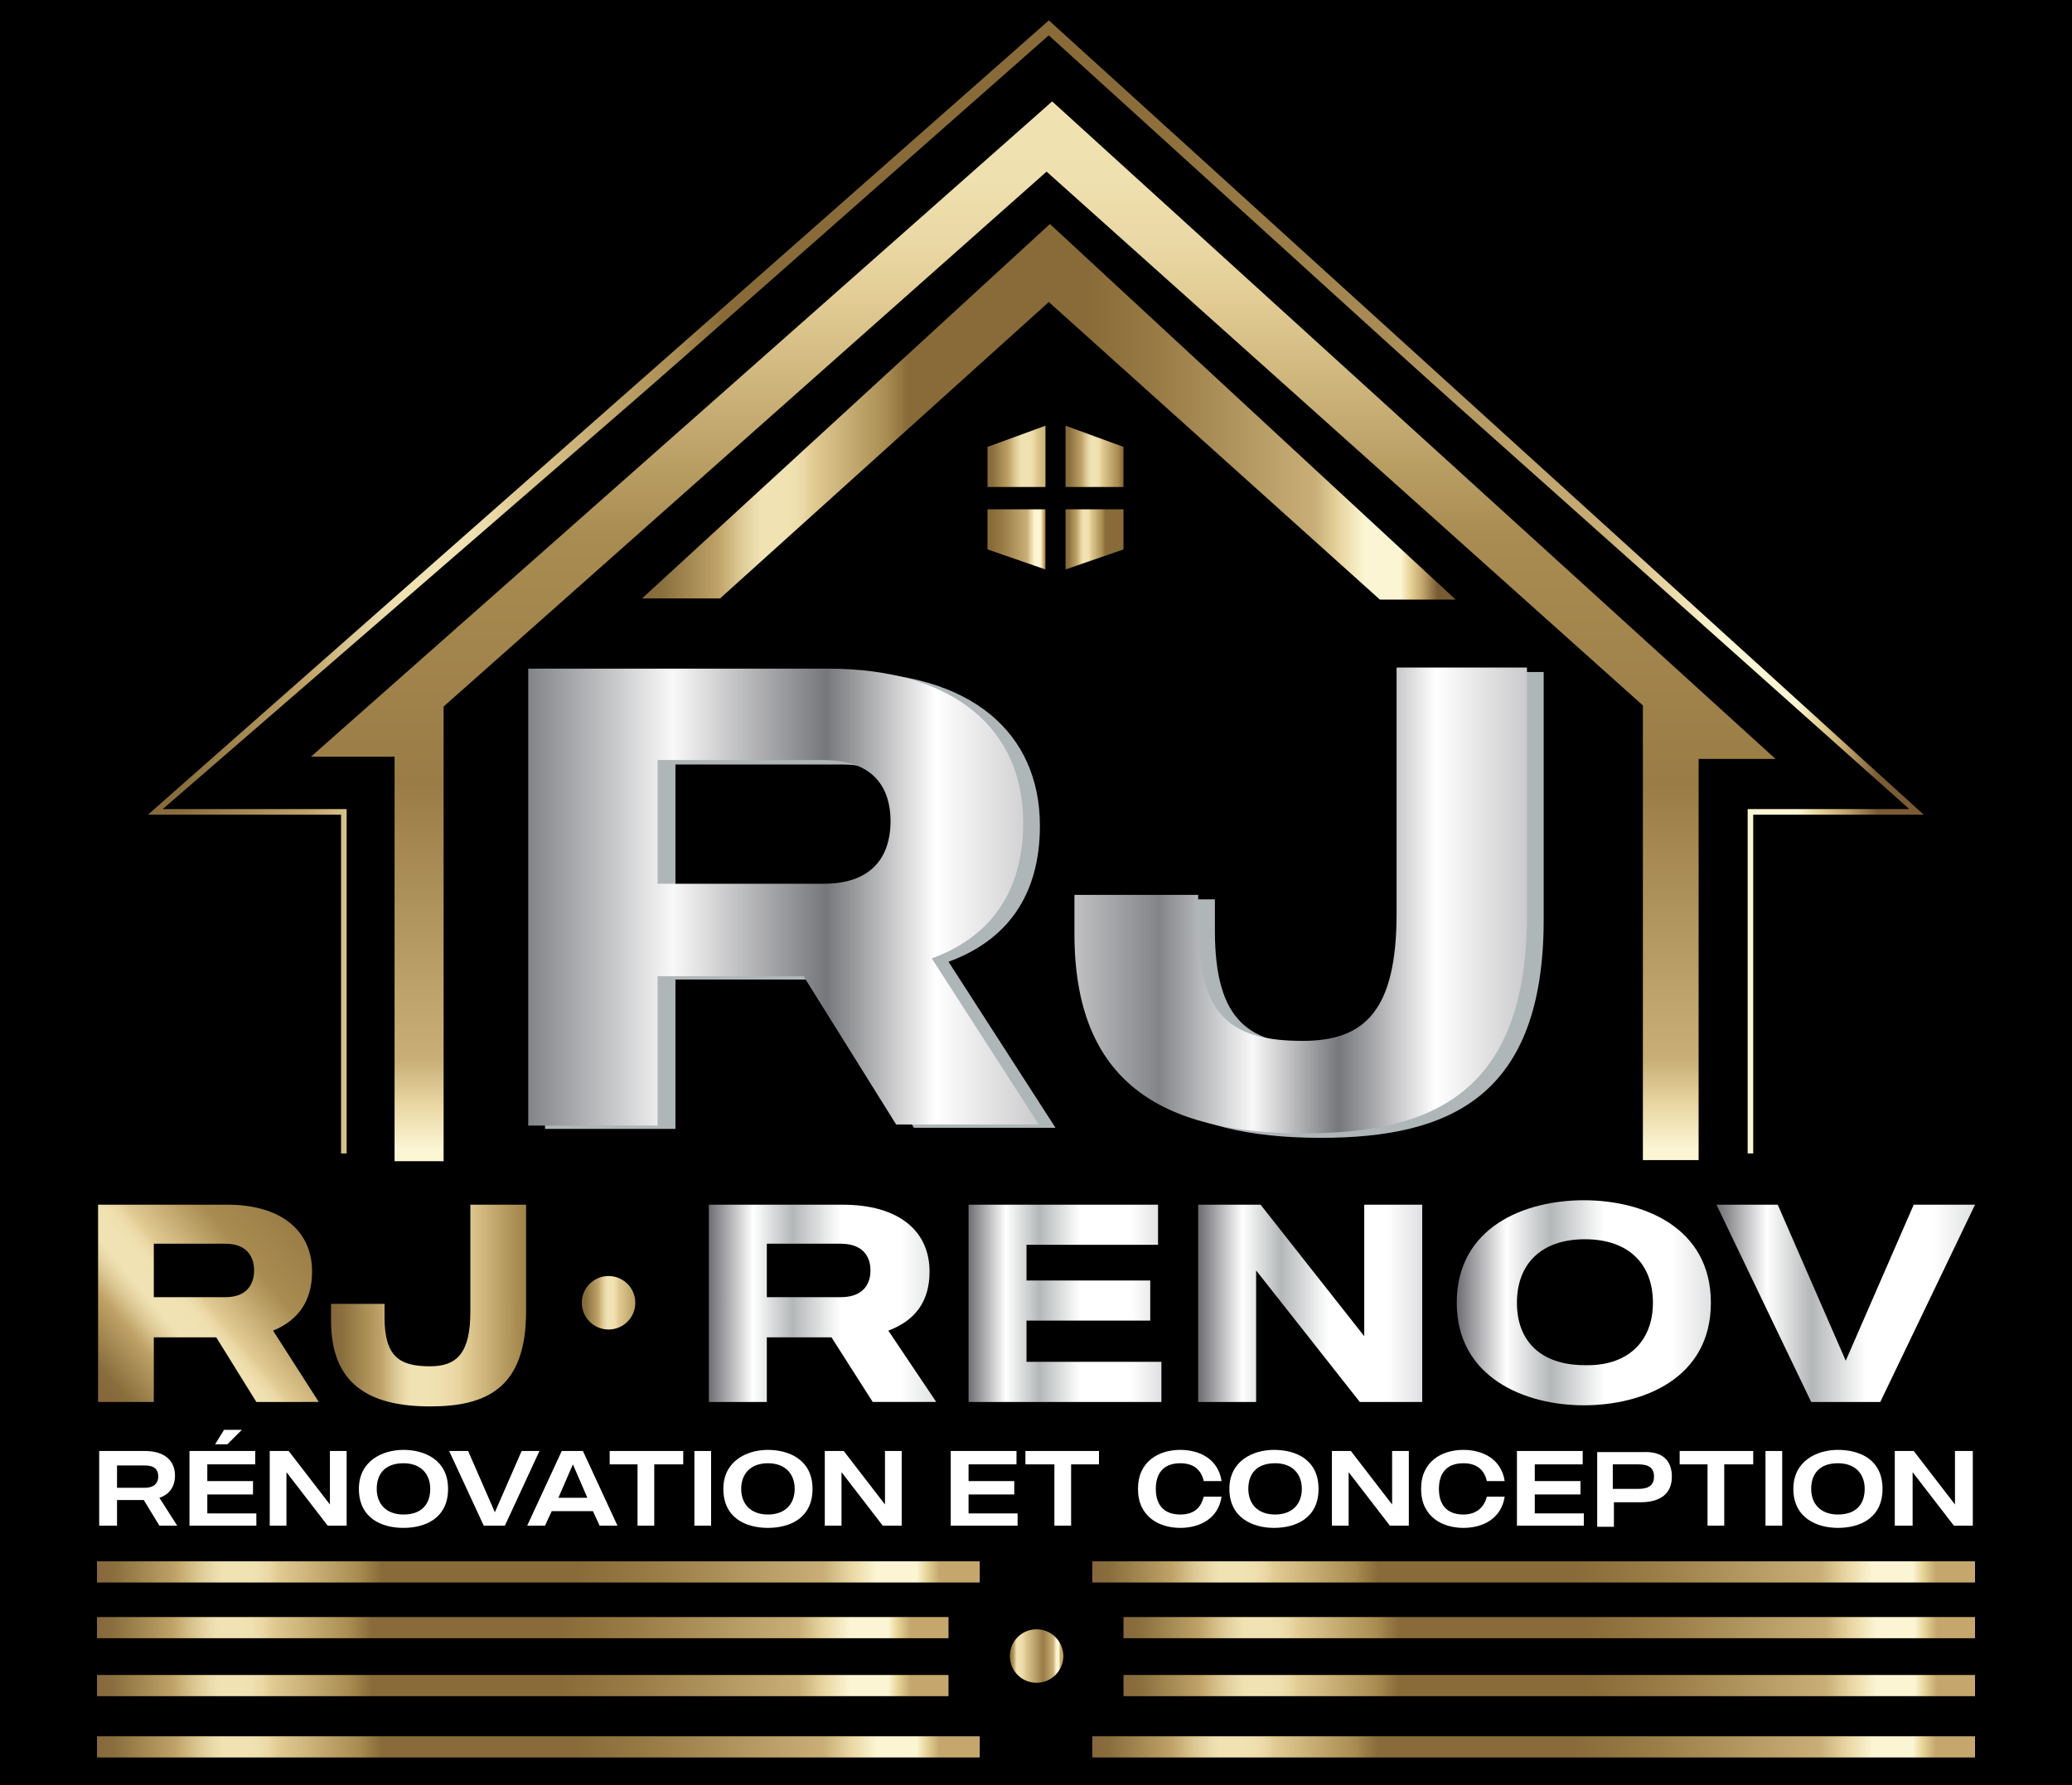
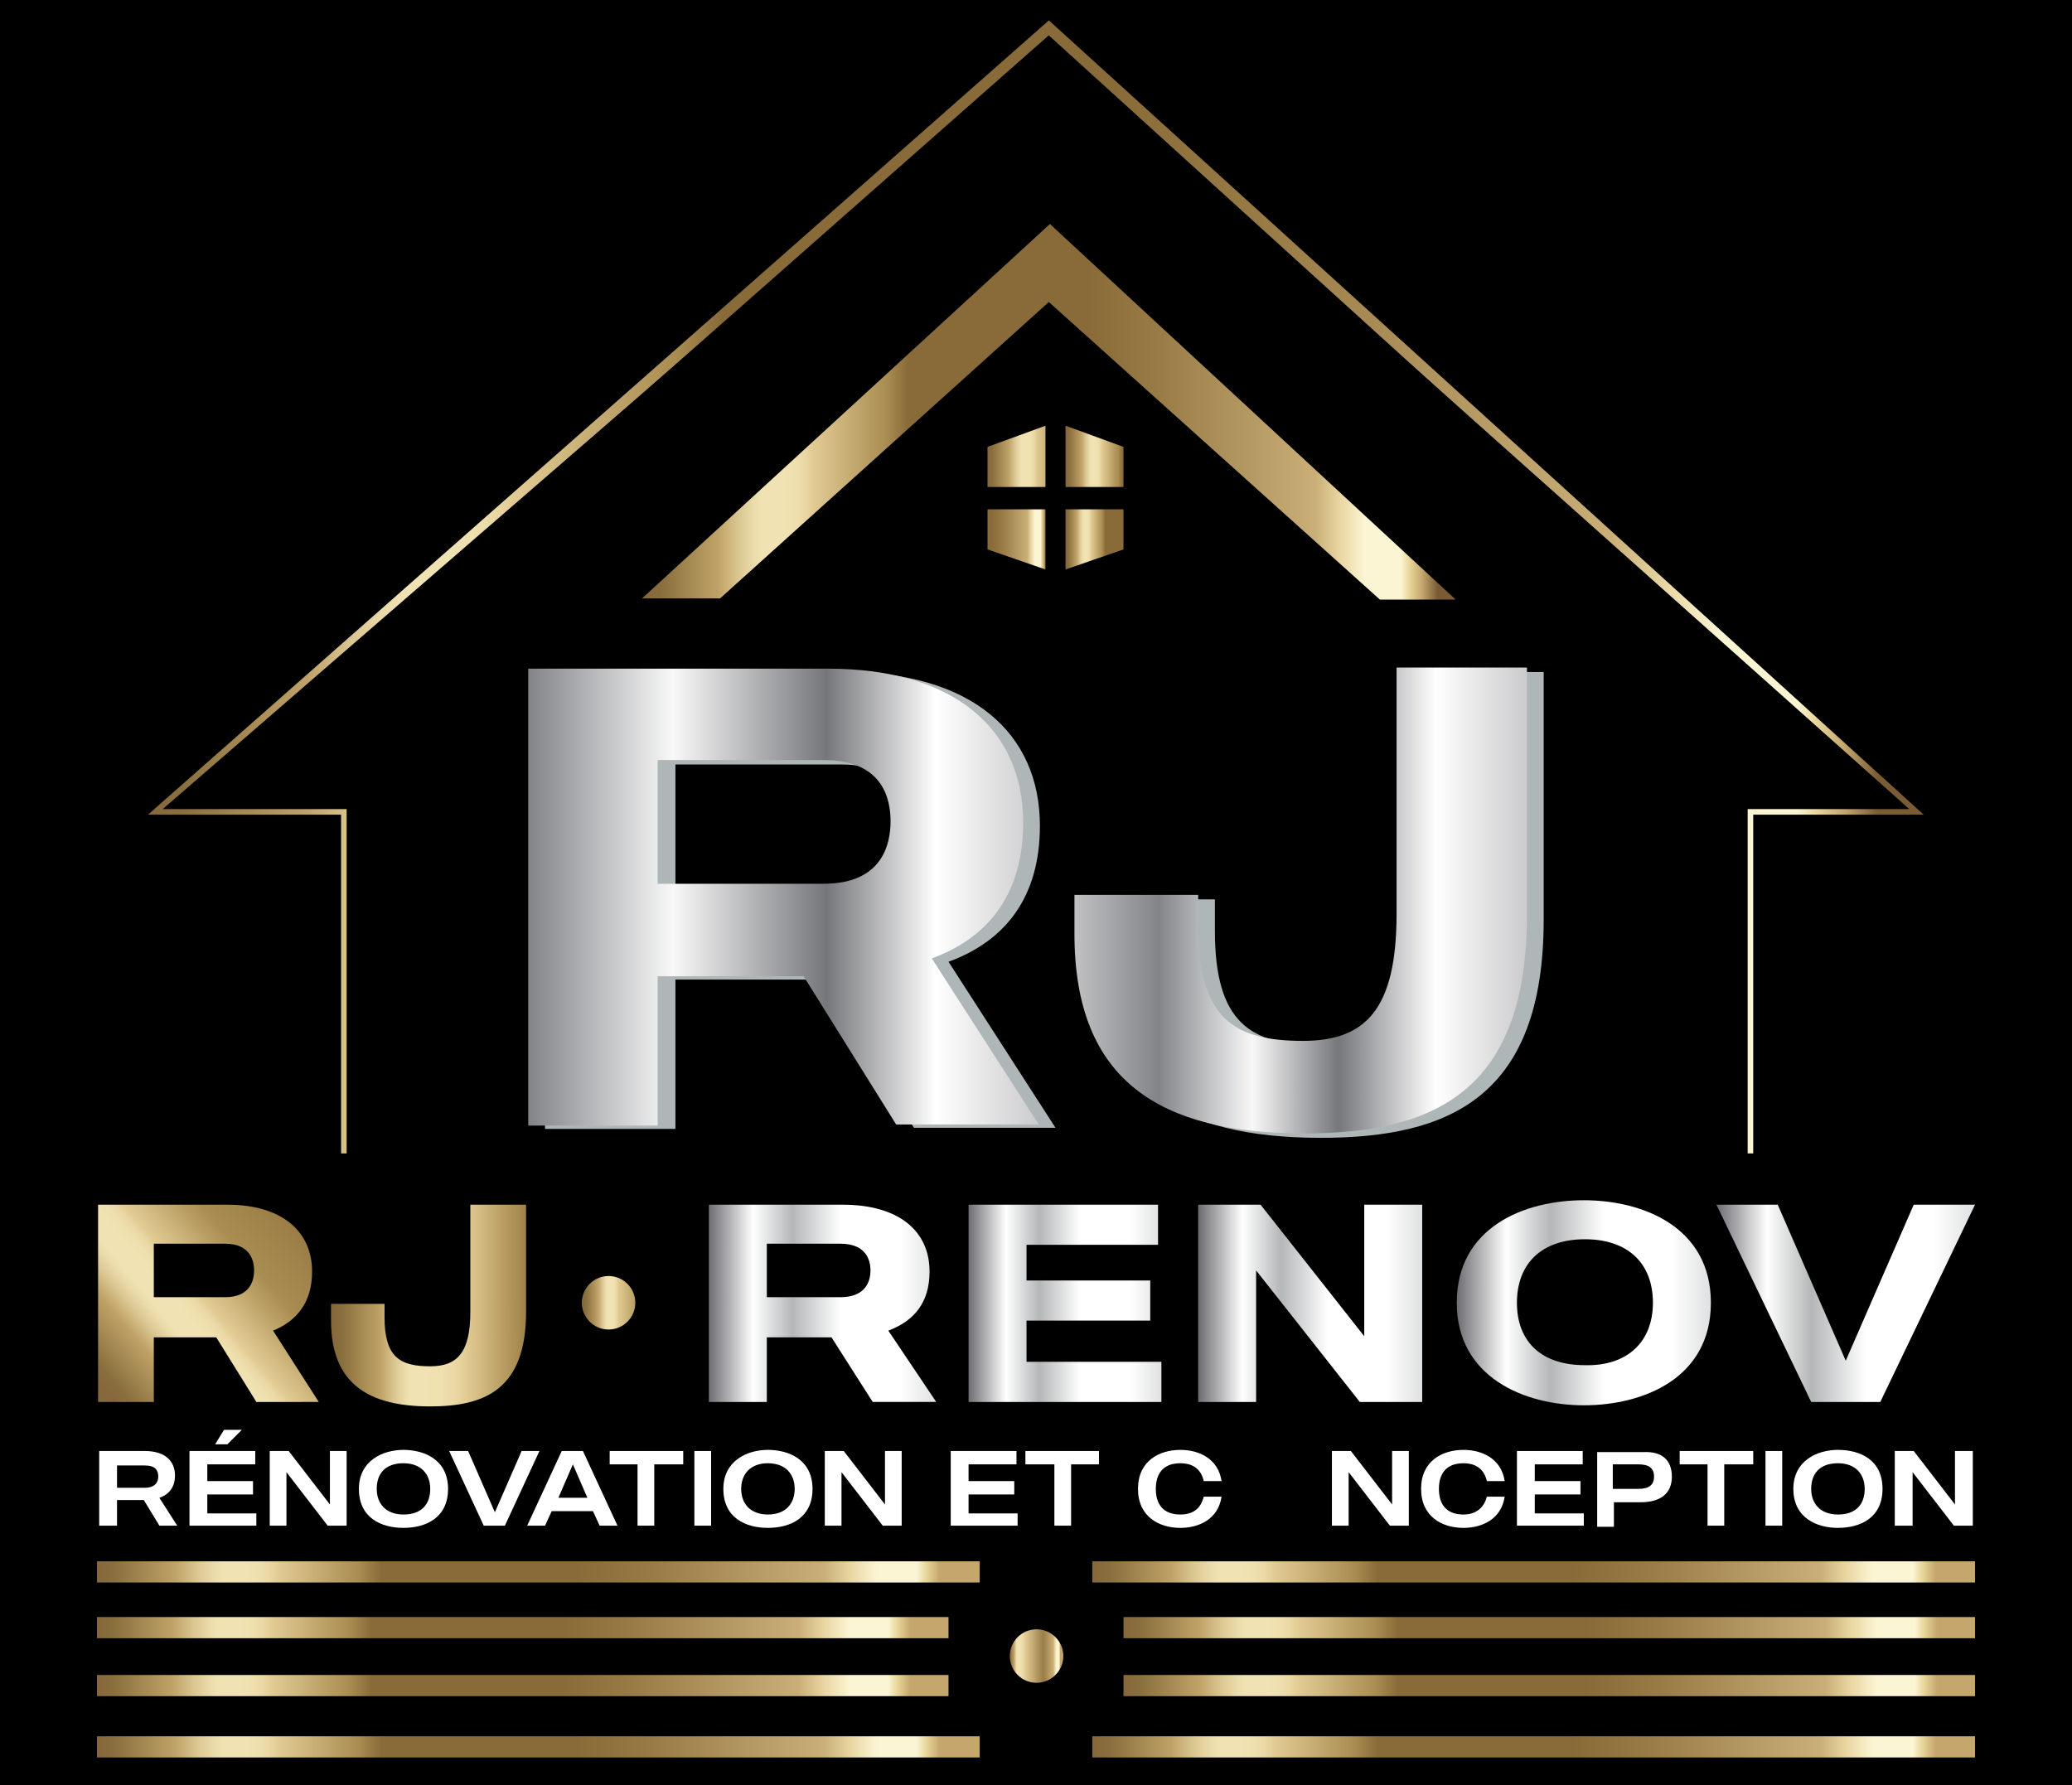
<svg xmlns="http://www.w3.org/2000/svg" version="1.1" id="Calque_2" x="0px" y="0px" viewBox="0 0 185.9 160.2" style="enable-background:new 0 0 185.9 160.2;" xml:space="preserve">
  <style type="text/css"> .st0{fill-rule:evenodd;clip-rule:evenodd;} .st1{fill:none;stroke:url(#SVGID_1_);stroke-miterlimit:10;} .st2{fill:url(#SVGID_00000170969451478247009600000012543601210378416565_);} .st3{fill:url(#SVGID_00000168813269314834291710000001100224462917540529_);} .st4{fill:url(#SVGID_00000013170348147561584440000012993973018615526822_);} .st5{fill:url(#SVGID_00000148622253098323088580000006595515182287657114_);} .st6{fill:url(#SVGID_00000134216770362740736220000012479675026975989693_);} .st7{fill:url(#SVGID_00000152949227940261701800000003313819237730952330_);} .st8{fill:#AFB6B8;} .st9{fill:url(#SVGID_00000029012592920499787440000014716099247874047396_);} .st10{fill:url(#SVGID_00000145768611210858223300000006237733316312602783_);} .st11{fill:url(#SVGID_00000142872750068515720150000004503980343910778278_);} .st12{fill:url(#SVGID_00000038409574139687296040000015030619911078084740_);} .st13{fill:url(#SVGID_00000028319576688211472060000006954192891091727249_);} .st14{fill:url(#SVGID_00000011733236875324864540000010949811242228203163_);} .st15{fill:url(#SVGID_00000106853258913223943020000010087470364863129505_);} .st16{fill:url(#SVGID_00000058551161529808177560000018152568523532528825_);} .st17{fill:url(#SVGID_00000132773533929220048040000001399642335792985228_);} .st18{fill:#FFFFFF;} .st19{fill:url(#SVGID_00000036214716793228946520000007617348084623405973_);} .st20{fill:url(#SVGID_00000107559985618509321490000000304726354990074262_);} .st21{fill:url(#SVGID_00000006702579545947072200000011515193007682341047_);} .st22{fill:url(#SVGID_00000157293425524170524080000008671672140170164633_);} .st23{fill:url(#SVGID_00000088112905994056496130000010253008537206699964_);} .st24{fill:url(#SVGID_00000011019048832216179450000018051745709332344242_);} .st25{fill:url(#SVGID_00000155854059884235957450000007300074283349628289_);} .st26{fill:url(#SVGID_00000065057742039810597440000015769573011391418277_);} .st27{fill:url(#SVGID_00000161595579019851637400000017489258914863130808_);} .st28{fill:url(#SVGID_00000079487843066485253710000011650815463679855246_);} </style>
  <g>
    <rect x="-0.1" y="-1.4" class="st0" width="186" height="162.9" />
    <g>
      <g>
        <linearGradient id="SVGID_1_" gradientUnits="userSpaceOnUse" x1="13.279" y1="52.692" x2="172.595" y2="52.692">
          <stop offset="0" style="stop-color:#87673C" />
          <stop offset="1.927637e-02" style="stop-color:#896F3D" />
          <stop offset="8.930028e-02" style="stop-color:#BFA267" />
          <stop offset="9.054965e-02" style="stop-color:#C1A469" />
          <stop offset="0.114" style="stop-color:#DAC691" />
          <stop offset="0.132" style="stop-color:#EADAA9" />
          <stop offset="0.143" style="stop-color:#F0E2B2" />
          <stop offset="0.169" style="stop-color:#F0E2B2" />
          <stop offset="0.183" style="stop-color:#EFE0AF" />
          <stop offset="0.195" style="stop-color:#EAD8A5" />
          <stop offset="0.205" style="stop-color:#E2CC94" />
          <stop offset="0.297" style="stop-color:#A98C51" />
          <stop offset="0.323" style="stop-color:#886B38" />
          <stop offset="0.544" style="stop-color:#886B38" />
          <stop offset="0.635" style="stop-color:#9A7C46" />
          <stop offset="0.824" style="stop-color:#C9AF77" />
          <stop offset="0.854" style="stop-color:#E9D6A2" />
          <stop offset="0.884" style="stop-color:#FBF5D3" />
          <stop offset="0.929" style="stop-color:#FBF5D3" />
          <stop offset="0.94" style="stop-color:#E7D599" />
          <stop offset="0.955" style="stop-color:#C5A76E" />
          <stop offset="0.974" style="stop-color:#795C34" />
          <stop offset="1" style="stop-color:#795C34" />
        </linearGradient>
        <polygon class="st1" points="94.1,2.5 171.3,72.6 156.8,72.6 156.8,103 31.1,103 31.1,72.6 14.6,72.6 " />
        <polygon points="94.1,3.7 171.3,72.6 156.8,72.6 156.8,104.3 31.1,104.3 31.1,72.6 14.6,72.6 " />
        <linearGradient id="SVGID_00000041289024712430539200000006779682974184158391_" gradientUnits="userSpaceOnUse" x1="93.594" y1="-13.096" x2="93.594" y2="118.285">
          <stop offset="0" style="stop-color:#87673C" />
          <stop offset="1.927637e-02" style="stop-color:#896F3D" />
          <stop offset="8.930028e-02" style="stop-color:#BFA267" />
          <stop offset="9.054965e-02" style="stop-color:#C1A469" />
          <stop offset="0.114" style="stop-color:#DAC691" />
          <stop offset="0.132" style="stop-color:#EADAA9" />
          <stop offset="0.143" style="stop-color:#F0E2B2" />
          <stop offset="0.169" style="stop-color:#F0E2B2" />
          <stop offset="0.222" style="stop-color:#EFE0AF" />
          <stop offset="0.265" style="stop-color:#EAD8A5" />
          <stop offset="0.304" style="stop-color:#E2CC94" />
          <stop offset="0.464" style="stop-color:#A98C51" />
          <stop offset="0.635" style="stop-color:#9A7C46" />
          <stop offset="0.824" style="stop-color:#C9AF77" />
          <stop offset="0.854" style="stop-color:#E9D6A2" />
          <stop offset="0.884" style="stop-color:#FBF5D3" />
          <stop offset="0.929" style="stop-color:#FBF5D3" />
          <stop offset="0.94" style="stop-color:#E7D599" />
          <stop offset="0.955" style="stop-color:#C5A76E" />
          <stop offset="0.974" style="stop-color:#795C34" />
          <stop offset="1" style="stop-color:#795C34" />
        </linearGradient>
-         <polygon style="fill:url(#SVGID_00000041289024712430539200000006779682974184158391_);" points="27.9,67.9 94.4,9.1 159.3,68.1 152.4,68.1 152.4,104.1 147.4,104.1 147.4,63.3 93.9,15.4 39.8,63.4 39.8,104.2 35.4,104.2 35.4,67.9 " />
        <linearGradient id="SVGID_00000047032444549419231210000000266102429414738831_" gradientUnits="userSpaceOnUse" x1="57.913" y1="36.961" x2="130.864" y2="36.961">
          <stop offset="0" style="stop-color:#87673C" />
          <stop offset="1.927637e-02" style="stop-color:#896F3D" />
          <stop offset="8.930028e-02" style="stop-color:#BFA267" />
          <stop offset="9.054965e-02" style="stop-color:#C1A469" />
          <stop offset="0.114" style="stop-color:#DAC691" />
          <stop offset="0.132" style="stop-color:#EADAA9" />
          <stop offset="0.143" style="stop-color:#F0E2B2" />
          <stop offset="0.169" style="stop-color:#F0E2B2" />
          <stop offset="0.183" style="stop-color:#EFE0AF" />
          <stop offset="0.195" style="stop-color:#EAD8A5" />
          <stop offset="0.205" style="stop-color:#E2CC94" />
          <stop offset="0.297" style="stop-color:#A98C51" />
          <stop offset="0.323" style="stop-color:#886B38" />
          <stop offset="0.544" style="stop-color:#886B38" />
          <stop offset="0.635" style="stop-color:#9A7C46" />
          <stop offset="0.824" style="stop-color:#C9AF77" />
          <stop offset="0.854" style="stop-color:#E9D6A2" />
          <stop offset="0.884" style="stop-color:#FBF5D3" />
          <stop offset="0.929" style="stop-color:#FBF5D3" />
          <stop offset="0.94" style="stop-color:#E7D599" />
          <stop offset="0.955" style="stop-color:#C5A76E" />
          <stop offset="0.974" style="stop-color:#795C34" />
          <stop offset="1" style="stop-color:#795C34" />
        </linearGradient>
        <polygon style="fill:url(#SVGID_00000047032444549419231210000000266102429414738831_);" points="57.6,53.7 64.6,53.7 94.1,27.1 123.8,53.8 130.6,53.8 94.2,20.1 " />
        <linearGradient id="SVGID_00000148623444569135066010000002610819494677888645_" gradientUnits="userSpaceOnUse" x1="88.601" y1="40.959" x2="109.958" y2="40.959">
          <stop offset="0" style="stop-color:#87673C" />
          <stop offset="1.927637e-02" style="stop-color:#896F3D" />
          <stop offset="8.930028e-02" style="stop-color:#BFA267" />
          <stop offset="9.054965e-02" style="stop-color:#C1A469" />
          <stop offset="0.114" style="stop-color:#DAC691" />
          <stop offset="0.132" style="stop-color:#EADAA9" />
          <stop offset="0.143" style="stop-color:#F0E2B2" />
          <stop offset="0.169" style="stop-color:#F0E2B2" />
          <stop offset="0.183" style="stop-color:#EFE0AF" />
          <stop offset="0.195" style="stop-color:#EAD8A5" />
          <stop offset="0.205" style="stop-color:#E2CC94" />
          <stop offset="0.297" style="stop-color:#A98C51" />
          <stop offset="0.323" style="stop-color:#886B38" />
          <stop offset="0.544" style="stop-color:#886B38" />
          <stop offset="0.635" style="stop-color:#9A7C46" />
          <stop offset="0.824" style="stop-color:#C9AF77" />
          <stop offset="0.854" style="stop-color:#E9D6A2" />
          <stop offset="0.884" style="stop-color:#FBF5D3" />
          <stop offset="0.929" style="stop-color:#FBF5D3" />
          <stop offset="0.94" style="stop-color:#E7D599" />
          <stop offset="0.955" style="stop-color:#C5A76E" />
          <stop offset="0.974" style="stop-color:#795C34" />
        </linearGradient>
        <polygon style="fill:url(#SVGID_00000148623444569135066010000002610819494677888645_);" points="93.8,43.7 88.6,43.7 88.6,40.1 93.8,38.2 " />
        <linearGradient id="SVGID_00000063603070418958441600000008334029442076778126_" gradientUnits="userSpaceOnUse" x1="95.623" y1="40.959" x2="111.43" y2="40.959">
          <stop offset="0" style="stop-color:#87673C" />
          <stop offset="1.927637e-02" style="stop-color:#896F3D" />
          <stop offset="8.930028e-02" style="stop-color:#BFA267" />
          <stop offset="9.054965e-02" style="stop-color:#C1A469" />
          <stop offset="0.114" style="stop-color:#DAC691" />
          <stop offset="0.132" style="stop-color:#EADAA9" />
          <stop offset="0.143" style="stop-color:#F0E2B2" />
          <stop offset="0.169" style="stop-color:#F0E2B2" />
          <stop offset="0.183" style="stop-color:#EFE0AF" />
          <stop offset="0.195" style="stop-color:#EAD8A5" />
          <stop offset="0.205" style="stop-color:#E2CC94" />
          <stop offset="0.297" style="stop-color:#A98C51" />
          <stop offset="0.323" style="stop-color:#886B38" />
          <stop offset="0.544" style="stop-color:#886B38" />
          <stop offset="0.635" style="stop-color:#9A7C46" />
          <stop offset="0.824" style="stop-color:#C9AF77" />
          <stop offset="0.854" style="stop-color:#E9D6A2" />
          <stop offset="0.884" style="stop-color:#FBF5D3" />
          <stop offset="0.929" style="stop-color:#FBF5D3" />
          <stop offset="0.94" style="stop-color:#E7D599" />
          <stop offset="0.955" style="stop-color:#C5A76E" />
          <stop offset="0.974" style="stop-color:#795C34" />
        </linearGradient>
        <polygon style="fill:url(#SVGID_00000063603070418958441600000008334029442076778126_);" points="95.6,43.7 100.8,43.7 100.8,40.1 95.6,38.2 " />
        <linearGradient id="SVGID_00000065771257685910640430000018233153109555994512_" gradientUnits="userSpaceOnUse" x1="82.756" y1="48.41" x2="94.166" y2="48.41">
          <stop offset="0" style="stop-color:#87673C" />
          <stop offset="1.927637e-02" style="stop-color:#896F3D" />
          <stop offset="8.930028e-02" style="stop-color:#BFA267" />
          <stop offset="9.054965e-02" style="stop-color:#C1A469" />
          <stop offset="0.114" style="stop-color:#DAC691" />
          <stop offset="0.132" style="stop-color:#EADAA9" />
          <stop offset="0.143" style="stop-color:#F0E2B2" />
          <stop offset="0.169" style="stop-color:#F0E2B2" />
          <stop offset="0.183" style="stop-color:#EFE0AF" />
          <stop offset="0.195" style="stop-color:#EAD8A5" />
          <stop offset="0.205" style="stop-color:#E2CC94" />
          <stop offset="0.297" style="stop-color:#A98C51" />
          <stop offset="0.323" style="stop-color:#886B38" />
          <stop offset="0.544" style="stop-color:#886B38" />
          <stop offset="0.635" style="stop-color:#9A7C46" />
          <stop offset="0.824" style="stop-color:#C9AF77" />
          <stop offset="0.854" style="stop-color:#E9D6A2" />
          <stop offset="0.884" style="stop-color:#FBF5D3" />
          <stop offset="0.929" style="stop-color:#FBF5D3" />
          <stop offset="0.94" style="stop-color:#E7D599" />
          <stop offset="0.955" style="stop-color:#C5A76E" />
          <stop offset="0.974" style="stop-color:#795C34" />
        </linearGradient>
        <polygon style="fill:url(#SVGID_00000065771257685910640430000018233153109555994512_);" points="93.8,45.7 88.6,45.7 88.6,49.3 93.8,51.1 " />
        <linearGradient id="SVGID_00000059268683337266586190000005283123375780952210_" gradientUnits="userSpaceOnUse" x1="95.623" y1="48.41" x2="106.635" y2="48.41">
          <stop offset="0" style="stop-color:#87673C" />
          <stop offset="1.927637e-02" style="stop-color:#896F3D" />
          <stop offset="8.930028e-02" style="stop-color:#BFA267" />
          <stop offset="9.054965e-02" style="stop-color:#C1A469" />
          <stop offset="0.114" style="stop-color:#DAC691" />
          <stop offset="0.132" style="stop-color:#EADAA9" />
          <stop offset="0.143" style="stop-color:#F0E2B2" />
          <stop offset="0.169" style="stop-color:#F0E2B2" />
          <stop offset="0.183" style="stop-color:#EFE0AF" />
          <stop offset="0.195" style="stop-color:#EAD8A5" />
          <stop offset="0.205" style="stop-color:#E2CC94" />
          <stop offset="0.297" style="stop-color:#A98C51" />
          <stop offset="0.323" style="stop-color:#886B38" />
          <stop offset="0.544" style="stop-color:#886B38" />
          <stop offset="0.635" style="stop-color:#9A7C46" />
          <stop offset="0.824" style="stop-color:#C9AF77" />
          <stop offset="0.854" style="stop-color:#E9D6A2" />
          <stop offset="0.884" style="stop-color:#FBF5D3" />
          <stop offset="0.929" style="stop-color:#FBF5D3" />
          <stop offset="0.94" style="stop-color:#E7D599" />
          <stop offset="0.955" style="stop-color:#C5A76E" />
          <stop offset="0.974" style="stop-color:#795C34" />
        </linearGradient>
        <polygon style="fill:url(#SVGID_00000059268683337266586190000005283123375780952210_);" points="95.6,45.7 100.8,45.7 100.8,49.3 95.6,51.1 " />
      </g>
      <g>
        <path class="st8" d="M73.6,87.9H60.6v13.4H48.9v-41h26.9c11.4,0,17.5,5.5,17.5,13.8c0,6.3-3,10.3-8.2,12.2l9.6,14.9H82L73.6,87.9 z M60.6,79.7h14.9c5.3,0,6-3.6,6-5.6c0-1.9-0.6-5.5-6-5.5H60.6V79.7z" />
        <path class="st8" d="M138.5,60.3v22.2c0,15.9-8.4,19.6-20,19.6c-12.8,0-20.6-4.6-20.6-17.9v-3.5H109v2.8c0,8.3,3.2,10.3,9.4,10.3 c5.6,0,8.4-2.8,8.4-11.4V60.3H138.5z" />
      </g>
      <g>
        <linearGradient id="SVGID_00000145050463912672560210000017786112059721203624_" gradientUnits="userSpaceOnUse" x1="47.374" y1="80.411" x2="93.205" y2="80.411">
          <stop offset="0" style="stop-color:#C1C1C3" />
          <stop offset="1.076925e-03" style="stop-color:#828488" />
          <stop offset="0.284" style="stop-color:#F8F8F8" />
          <stop offset="0.584" style="stop-color:#76777B" />
          <stop offset="0.799" style="stop-color:#FFFFFF" />
          <stop offset="1" style="stop-color:#CBCACC" />
        </linearGradient>
        <path style="fill:url(#SVGID_00000145050463912672560210000017786112059721203624_);" d="M72.1,87.6H59v13.4H47.4v-41h26.9 c11.4,0,17.5,5.5,17.5,13.8c0,6.3-3,10.3-8.2,12.2l9.6,14.9H80.4L72.1,87.6z M59,79.3h14.9c5.3,0,6-3.6,6-5.6 c0-1.9-0.6-5.5-6-5.5H59V79.3z" />
        <linearGradient id="SVGID_00000009589724521307110170000006180667083866425250_" gradientUnits="userSpaceOnUse" x1="96.37" y1="80.821" x2="136.985" y2="80.821">
          <stop offset="0" style="stop-color:#C1C1C3" />
          <stop offset="0.187" style="stop-color:#828488" />
          <stop offset="0.394" style="stop-color:#F8F8F8" />
          <stop offset="0.584" style="stop-color:#76777B" />
          <stop offset="0.799" style="stop-color:#FFFFFF" />
          <stop offset="1" style="stop-color:#CBCACC" />
        </linearGradient>
        <path style="fill:url(#SVGID_00000009589724521307110170000006180667083866425250_);" d="M137,59.9v22.2c0,15.9-8.4,19.6-20,19.6 c-12.8,0-20.6-4.6-20.6-17.9v-3.5h11.1v2.8c0,8.3,3.2,10.3,9.4,10.3c5.6,0,8.4-2.8,8.4-11.4V59.9H137z" />
      </g>
      <g>
        <linearGradient id="SVGID_00000134224802900677833980000000640943965681136040_" gradientUnits="userSpaceOnUse" x1="9.351" y1="124.735" x2="54.265" y2="86.925">
          <stop offset="0" style="stop-color:#87673C" />
          <stop offset="1.927637e-02" style="stop-color:#896F3D" />
          <stop offset="8.930028e-02" style="stop-color:#BFA267" />
          <stop offset="9.054965e-02" style="stop-color:#C1A469" />
          <stop offset="0.114" style="stop-color:#DAC691" />
          <stop offset="0.132" style="stop-color:#EADAA9" />
          <stop offset="0.143" style="stop-color:#F0E2B2" />
          <stop offset="0.169" style="stop-color:#F0E2B2" />
          <stop offset="0.183" style="stop-color:#EFE0AF" />
          <stop offset="0.195" style="stop-color:#EAD8A5" />
          <stop offset="0.205" style="stop-color:#E2CC94" />
          <stop offset="0.297" style="stop-color:#A98C51" />
          <stop offset="0.496" style="stop-color:#886B38" />
          <stop offset="0.64" style="stop-color:#886B38" />
          <stop offset="0.745" style="stop-color:#9A7C46" />
          <stop offset="0.824" style="stop-color:#C9AF77" />
          <stop offset="0.854" style="stop-color:#E9D6A2" />
          <stop offset="0.884" style="stop-color:#FBF5D3" />
          <stop offset="0.929" style="stop-color:#FBF5D3" />
          <stop offset="0.94" style="stop-color:#E7D599" />
          <stop offset="0.955" style="stop-color:#C5A76E" />
        </linearGradient>
        <path style="fill:url(#SVGID_00000134224802900677833980000000640943965681136040_);" d="M19.4,120h-5.6v5.8h-5v-17.7h11.6 c4.9,0,7.6,2.4,7.6,6c0,2.7-1.3,4.4-3.5,5.3l4.1,6.4H23L19.4,120z M13.8,116.4h6.4c2.3,0,2.6-1.6,2.6-2.4c0-0.8-0.3-2.4-2.6-2.4 h-6.4V116.4z" />
        <linearGradient id="SVGID_00000069373847616064471150000002307868188325894058_" gradientUnits="userSpaceOnUse" x1="29.708" y1="117.097" x2="79.521" y2="117.097">
          <stop offset="0" style="stop-color:#87673C" />
          <stop offset="1.927637e-02" style="stop-color:#896F3D" />
          <stop offset="8.930028e-02" style="stop-color:#BFA267" />
          <stop offset="9.054965e-02" style="stop-color:#C1A469" />
          <stop offset="0.114" style="stop-color:#DAC691" />
          <stop offset="0.132" style="stop-color:#EADAA9" />
          <stop offset="0.143" style="stop-color:#F0E2B2" />
          <stop offset="0.169" style="stop-color:#F0E2B2" />
          <stop offset="0.198" style="stop-color:#EFE0AF" />
          <stop offset="0.222" style="stop-color:#EAD8A5" />
          <stop offset="0.243" style="stop-color:#E2CC94" />
          <stop offset="0.335" style="stop-color:#A98C51" />
          <stop offset="0.395" style="stop-color:#886B38" />
          <stop offset="0.544" style="stop-color:#886B38" />
          <stop offset="0.635" style="stop-color:#9A7C46" />
          <stop offset="0.824" style="stop-color:#C9AF77" />
          <stop offset="0.854" style="stop-color:#E9D6A2" />
          <stop offset="0.884" style="stop-color:#FBF5D3" />
          <stop offset="0.929" style="stop-color:#FBF5D3" />
          <stop offset="0.94" style="stop-color:#E7D599" />
          <stop offset="0.955" style="stop-color:#C5A76E" />
        </linearGradient>
        <path style="fill:url(#SVGID_00000069373847616064471150000002307868188325894058_);" d="M47.2,108.1v9.6c0,6.9-3.6,8.5-8.6,8.5 c-5.5,0-8.9-2-8.9-7.7v-1.5h4.8v1.2c0,3.6,1.4,4.4,4.1,4.4c2.4,0,3.6-1.2,3.6-4.9v-9.6H47.2z" />
      </g>
      <g>
        <linearGradient id="SVGID_00000129913773642491433990000006706371718845722016_" gradientUnits="userSpaceOnUse" x1="63.638" y1="116.92" x2="84.036" y2="116.92">
          <stop offset="0" style="stop-color:#706F74" />
          <stop offset="0.193" style="stop-color:#FFFFFF" />
          <stop offset="0.366" style="stop-color:#B4B7B8" />
          <stop offset="0.578" style="stop-color:#FFFFFF" />
          <stop offset="0.841" style="stop-color:#FFFFFF" />
          <stop offset="1" style="stop-color:#DFE0E1" />
        </linearGradient>
        <path style="fill:url(#SVGID_00000129913773642491433990000006706371718845722016_);" d="M74.6,120h-5.8v5.8h-5.2v-17.7h12 c5.1,0,7.8,2.4,7.8,6c0,2.7-1.3,4.4-3.7,5.3l4.3,6.4h-5.7L74.6,120z M68.8,116.4h6.6c2.4,0,2.7-1.6,2.7-2.4 c0-0.8-0.3-2.4-2.7-2.4h-6.6V116.4z" />
        <linearGradient id="SVGID_00000136397082358058258680000003342155823595074735_" gradientUnits="userSpaceOnUse" x1="86.93" y1="116.92" x2="104.198" y2="116.92">
          <stop offset="0" style="stop-color:#706F74" />
          <stop offset="0.193" style="stop-color:#FFFFFF" />
          <stop offset="0.366" style="stop-color:#B4B7B8" />
          <stop offset="0.578" style="stop-color:#FFFFFF" />
          <stop offset="0.841" style="stop-color:#FFFFFF" />
          <stop offset="1" style="stop-color:#DFE0E1" />
        </linearGradient>
        <path style="fill:url(#SVGID_00000136397082358058258680000003342155823595074735_);" d="M104.2,125.8H86.9v-17.7h17v3.6H92.1 v3.2h11.1v3.6H92.1v3.7h12.1V125.8z" />
        <linearGradient id="SVGID_00000004526831654199103660000014940749425930057393_" gradientUnits="userSpaceOnUse" x1="107.614" y1="116.92" x2="127.621" y2="116.92">
          <stop offset="0" style="stop-color:#706F74" />
          <stop offset="0.193" style="stop-color:#FFFFFF" />
          <stop offset="0.366" style="stop-color:#B4B7B8" />
          <stop offset="0.578" style="stop-color:#FFFFFF" />
          <stop offset="0.841" style="stop-color:#FFFFFF" />
          <stop offset="1" style="stop-color:#DFE0E1" />
        </linearGradient>
        <path style="fill:url(#SVGID_00000004526831654199103660000014940749425930057393_);" d="M127.6,108.1v17.7h-5.6l-9.3-11.8v11.8 h-5.2v-17.7h5.6l9.3,11.8v-11.8H127.6z" />
        <linearGradient id="SVGID_00000171684647084462314260000000170038474930059933_" gradientUnits="userSpaceOnUse" x1="130.775" y1="116.907" x2="153.547" y2="116.907">
          <stop offset="0" style="stop-color:#706F74" />
          <stop offset="0.193" style="stop-color:#FFFFFF" />
          <stop offset="0.366" style="stop-color:#B4B7B8" />
          <stop offset="0.578" style="stop-color:#FFFFFF" />
          <stop offset="0.841" style="stop-color:#FFFFFF" />
          <stop offset="1" style="stop-color:#DFE0E1" />
        </linearGradient>
        <path style="fill:url(#SVGID_00000171684647084462314260000000170038474930059933_);" d="M153.5,116.9c0,6.8-6.1,9.2-11.4,9.2 s-11.4-2.5-11.4-9.2c0-6.8,6.1-9.2,11.4-9.2S153.5,110.1,153.5,116.9z M148.3,116.9c0-3.5-2.2-5.7-6.1-5.7 c-3.9,0-6.1,2.2-6.1,5.7c0,3.5,2.2,5.6,6.1,5.6C146,122.6,148.3,120.4,148.3,116.9z" />
        <linearGradient id="SVGID_00000101784583074726262920000007195412040386380216_" gradientUnits="userSpaceOnUse" x1="154.094" y1="116.92" x2="177.153" y2="116.92">
          <stop offset="0" style="stop-color:#706F74" />
          <stop offset="0.193" style="stop-color:#FFFFFF" />
          <stop offset="0.366" style="stop-color:#B4B7B8" />
          <stop offset="0.578" style="stop-color:#FFFFFF" />
          <stop offset="0.841" style="stop-color:#FFFFFF" />
          <stop offset="1" style="stop-color:#DFE0E1" />
        </linearGradient>
        <path style="fill:url(#SVGID_00000101784583074726262920000007195412040386380216_);" d="M177.2,108.1l-8.5,17.7h-6.2l-8.5-17.7 h5.5l6.1,14l6.1-14H177.2z" />
      </g>
      <g>
        <path class="st18" d="M14.3,136.9l-1.4-2.3c0,0,0,0,0,0h-2.4v2.3H8.9v-6.7h4.1c1.8,0,2.7,0.9,2.7,2.2c0,1-0.5,1.7-1.4,2l1.6,2.5 H14.3z M10.5,133.5H13c0.9,0,1.2-0.5,1.2-1c0-0.6-0.3-1-1.2-1h-2.5V133.5z" />
        <path class="st18" d="M23,136.9H17v-6.7h5.9v1.2h-4.3v1.5h4.1v1.2h-4.1v1.7H23V136.9z M21.7,128.3l-1.3,1.3h-1.1l0.8-1.3H21.7z" />
        <path class="st18" d="M31.1,130.2v6.7h-1.7l-3.7-4.8v4.8h-1.5v-6.7h1.7l3.7,4.8v-4.8H31.1z" />
        <path class="st18" d="M40.2,133.6c0,2.6-2,3.5-4,3.5s-4-0.9-4-3.5c0-2.5,2.1-3.5,4-3.5S40.2,131,40.2,133.6z M38.6,133.6 c0-1.3-0.8-2.3-2.4-2.3c-1.7,0-2.4,1-2.4,2.3c0,1.3,0.8,2.3,2.4,2.3C37.9,135.9,38.6,134.9,38.6,133.6z" />
        <path class="st18" d="M48.4,130.2l-3.1,6.7h-1.9l-3.1-6.7H42l2.4,5.5l2.4-5.5H48.4z" />
        <path class="st18" d="M53.2,135.6h-3.7l-0.6,1.3h-1.6l3.1-6.7h1.9l3.1,6.7h-1.6L53.2,135.6z M52.7,134.4l-1.3-3l-1.3,3H52.7z" />
        <path class="st18" d="M61.2,131.4h-2.5v5.5h-1.5v-5.5h-2.5v-1.2h6.6V131.4z" />
        <path class="st18" d="M63.8,130.2v6.7h-1.5v-6.7H63.8z" />
        <path class="st18" d="M72.9,133.6c0,2.6-2,3.5-4,3.5s-4-0.9-4-3.5c0-2.5,2.1-3.5,4-3.5S72.9,131,72.9,133.6z M71.3,133.6 c0-1.3-0.8-2.3-2.4-2.3s-2.4,1-2.4,2.3c0,1.3,0.8,2.3,2.4,2.3S71.3,134.9,71.3,133.6z" />
        <path class="st18" d="M80.9,130.2v6.7h-1.7l-3.7-4.8v4.8H74v-6.7h1.7l3.7,4.8v-4.8H80.9z" />
        <path class="st18" d="M91.2,136.9h-5.9v-6.7h5.9v1.2h-4.3v1.5h4.1v1.2h-4.1v1.7h4.4V136.9z" />
        <path class="st18" d="M98.6,131.4h-2.5v5.5h-1.5v-5.5H92v-1.2h6.6V131.4z" />
        <path class="st18" d="M108,134.3h1.6c-0.3,2-2,2.8-3.7,2.8c-1.9,0-3.8-1-3.8-3.5c0-2.5,1.9-3.5,3.8-3.5c1.7,0,3.4,0.8,3.7,2.8 H108c-0.2-0.9-0.8-1.6-2.1-1.6c-1.6,0-2.2,1-2.2,2.3c0,1.3,0.6,2.3,2.2,2.3C107.3,135.9,107.8,135.1,108,134.3z" />
-         <path class="st18" d="M118.3,133.6c0,2.6-2,3.5-4,3.5c-1.9,0-4-0.9-4-3.5c0-2.5,2.1-3.5,4-3.5C116.3,130.1,118.3,131,118.3,133.6 z M116.8,133.6c0-1.3-0.8-2.3-2.4-2.3c-1.7,0-2.4,1-2.4,2.3c0,1.3,0.8,2.3,2.4,2.3C116,135.9,116.8,134.9,116.8,133.6z" />
        <path class="st18" d="M126.4,130.2v6.7h-1.7l-3.7-4.8v4.8h-1.5v-6.7h1.7l3.7,4.8v-4.8H126.4z" />
        <path class="st18" d="M133.4,134.3h1.6c-0.3,2-2,2.8-3.7,2.8c-1.9,0-3.8-1-3.8-3.5c0-2.5,1.9-3.5,3.8-3.5c1.7,0,3.4,0.8,3.7,2.8 h-1.6c-0.2-0.9-0.8-1.6-2.1-1.6c-1.6,0-2.2,1-2.2,2.3c0,1.3,0.6,2.3,2.2,2.3C132.6,135.9,133.2,135.1,133.4,134.3z" />
        <path class="st18" d="M142,136.9h-5.9v-6.7h5.9v1.2h-4.3v1.5h4.1v1.2h-4.1v1.7h4.4V136.9z" />
        <path class="st18" d="M150,132.5c0,1.5-1,2.3-2.8,2.3h-2.4v2.2h-1.5v-6.7h4.1C149.2,130.2,150,131.1,150,132.5z M148.4,132.5 c0-0.8-0.5-1.1-1.4-1.1h-2.3v2.2h2.3C148,133.6,148.4,133.2,148.4,132.5z" />
        <path class="st18" d="M157.2,131.4h-2.5v5.5h-1.5v-5.5h-2.5v-1.2h6.6V131.4z" />
        <path class="st18" d="M159.9,130.2v6.7h-1.5v-6.7H159.9z" />
        <path class="st18" d="M168.9,133.6c0,2.6-2,3.5-4,3.5c-1.9,0-4-0.9-4-3.5c0-2.5,2.1-3.5,4-3.5C166.9,130.1,168.9,131,168.9,133.6 z M167.3,133.6c0-1.3-0.8-2.3-2.4-2.3c-1.7,0-2.4,1-2.4,2.3c0,1.3,0.8,2.3,2.4,2.3C166.6,135.9,167.3,134.9,167.3,133.6z" />
        <path class="st18" d="M177,130.2v6.7h-1.7l-3.7-4.8v4.8H170v-6.7h1.7l3.7,4.8v-4.8H177z" />
      </g>
      <linearGradient id="SVGID_00000081637732079189744950000002843315008968617376_" gradientUnits="userSpaceOnUse" x1="8.663" y1="141.007" x2="87.861" y2="141.007">
        <stop offset="0" style="stop-color:#87673C" />
        <stop offset="1.927637e-02" style="stop-color:#896F3D" />
        <stop offset="8.930028e-02" style="stop-color:#BFA267" />
        <stop offset="9.054965e-02" style="stop-color:#C1A469" />
        <stop offset="0.114" style="stop-color:#DAC691" />
        <stop offset="0.132" style="stop-color:#EADAA9" />
        <stop offset="0.143" style="stop-color:#F0E2B2" />
        <stop offset="0.169" style="stop-color:#F0E2B2" />
        <stop offset="0.183" style="stop-color:#EFE0AF" />
        <stop offset="0.195" style="stop-color:#EAD8A5" />
        <stop offset="0.205" style="stop-color:#E2CC94" />
        <stop offset="0.297" style="stop-color:#A98C51" />
        <stop offset="0.323" style="stop-color:#886B38" />
        <stop offset="0.544" style="stop-color:#886B38" />
        <stop offset="0.635" style="stop-color:#9A7C46" />
        <stop offset="0.824" style="stop-color:#C9AF77" />
        <stop offset="0.854" style="stop-color:#E9D6A2" />
        <stop offset="0.884" style="stop-color:#FBF5D3" />
        <stop offset="0.929" style="stop-color:#FBF5D3" />
        <stop offset="0.94" style="stop-color:#E7D599" />
        <stop offset="0.955" style="stop-color:#C5A76E" />
      </linearGradient>
      <rect x="8.7" y="140.1" style="fill:url(#SVGID_00000081637732079189744950000002843315008968617376_);" width="79.2" height="1.9" />
      <linearGradient id="SVGID_00000153691105735296234650000012705933632392269993_" gradientUnits="userSpaceOnUse" x1="98.039" y1="141.007" x2="177.237" y2="141.007">
        <stop offset="0" style="stop-color:#87673C" />
        <stop offset="1.927637e-02" style="stop-color:#896F3D" />
        <stop offset="8.930028e-02" style="stop-color:#BFA267" />
        <stop offset="9.054965e-02" style="stop-color:#C1A469" />
        <stop offset="0.114" style="stop-color:#DAC691" />
        <stop offset="0.132" style="stop-color:#EADAA9" />
        <stop offset="0.143" style="stop-color:#F0E2B2" />
        <stop offset="0.169" style="stop-color:#F0E2B2" />
        <stop offset="0.183" style="stop-color:#EFE0AF" />
        <stop offset="0.195" style="stop-color:#EAD8A5" />
        <stop offset="0.205" style="stop-color:#E2CC94" />
        <stop offset="0.297" style="stop-color:#A98C51" />
        <stop offset="0.323" style="stop-color:#886B38" />
        <stop offset="0.544" style="stop-color:#886B38" />
        <stop offset="0.635" style="stop-color:#9A7C46" />
        <stop offset="0.824" style="stop-color:#C9AF77" />
        <stop offset="0.854" style="stop-color:#E9D6A2" />
        <stop offset="0.884" style="stop-color:#FBF5D3" />
        <stop offset="0.929" style="stop-color:#FBF5D3" />
        <stop offset="0.94" style="stop-color:#E7D599" />
        <stop offset="0.955" style="stop-color:#C5A76E" />
      </linearGradient>
      <rect x="98" y="140.1" style="fill:url(#SVGID_00000153691105735296234650000012705933632392269993_);" width="79.2" height="1.9" />
      <linearGradient id="SVGID_00000132768102138533516510000009931302772383371411_" gradientUnits="userSpaceOnUse" x1="100.789" y1="146" x2="177.237" y2="146">
        <stop offset="0" style="stop-color:#87673C" />
        <stop offset="1.927637e-02" style="stop-color:#896F3D" />
        <stop offset="8.930028e-02" style="stop-color:#BFA267" />
        <stop offset="9.054965e-02" style="stop-color:#C1A469" />
        <stop offset="0.114" style="stop-color:#DAC691" />
        <stop offset="0.132" style="stop-color:#EADAA9" />
        <stop offset="0.143" style="stop-color:#F0E2B2" />
        <stop offset="0.169" style="stop-color:#F0E2B2" />
        <stop offset="0.183" style="stop-color:#EFE0AF" />
        <stop offset="0.195" style="stop-color:#EAD8A5" />
        <stop offset="0.205" style="stop-color:#E2CC94" />
        <stop offset="0.297" style="stop-color:#A98C51" />
        <stop offset="0.323" style="stop-color:#886B38" />
        <stop offset="0.544" style="stop-color:#886B38" />
        <stop offset="0.635" style="stop-color:#9A7C46" />
        <stop offset="0.824" style="stop-color:#C9AF77" />
        <stop offset="0.854" style="stop-color:#E9D6A2" />
        <stop offset="0.884" style="stop-color:#FBF5D3" />
        <stop offset="0.929" style="stop-color:#FBF5D3" />
        <stop offset="0.94" style="stop-color:#E7D599" />
        <stop offset="0.955" style="stop-color:#C5A76E" />
      </linearGradient>
      <rect x="100.8" y="145.1" style="fill:url(#SVGID_00000132768102138533516510000009931302772383371411_);" width="76.4" height="1.9" />
      <g>
        <linearGradient id="SVGID_00000047053365199507050780000009540552205247288960_" gradientUnits="userSpaceOnUse" x1="8.663" y1="146" x2="85.111" y2="146">
          <stop offset="0" style="stop-color:#87673C" />
          <stop offset="1.927637e-02" style="stop-color:#896F3D" />
          <stop offset="8.930028e-02" style="stop-color:#BFA267" />
          <stop offset="9.054965e-02" style="stop-color:#C1A469" />
          <stop offset="0.114" style="stop-color:#DAC691" />
          <stop offset="0.132" style="stop-color:#EADAA9" />
          <stop offset="0.143" style="stop-color:#F0E2B2" />
          <stop offset="0.169" style="stop-color:#F0E2B2" />
          <stop offset="0.183" style="stop-color:#EFE0AF" />
          <stop offset="0.195" style="stop-color:#EAD8A5" />
          <stop offset="0.205" style="stop-color:#E2CC94" />
          <stop offset="0.297" style="stop-color:#A98C51" />
          <stop offset="0.323" style="stop-color:#886B38" />
          <stop offset="0.544" style="stop-color:#886B38" />
          <stop offset="0.635" style="stop-color:#9A7C46" />
          <stop offset="0.824" style="stop-color:#C9AF77" />
          <stop offset="0.854" style="stop-color:#E9D6A2" />
          <stop offset="0.884" style="stop-color:#FBF5D3" />
          <stop offset="0.929" style="stop-color:#FBF5D3" />
          <stop offset="0.94" style="stop-color:#E7D599" />
          <stop offset="0.955" style="stop-color:#C5A76E" />
        </linearGradient>
        <rect x="8.7" y="145.1" style="fill:url(#SVGID_00000047053365199507050780000009540552205247288960_);" width="76.4" height="1.9" />
        <linearGradient id="SVGID_00000011746423564250964540000005753986991973039287_" gradientUnits="userSpaceOnUse" x1="8.663" y1="151.266" x2="85.111" y2="151.266">
          <stop offset="0" style="stop-color:#87673C" />
          <stop offset="1.927637e-02" style="stop-color:#896F3D" />
          <stop offset="8.930028e-02" style="stop-color:#BFA267" />
          <stop offset="9.054965e-02" style="stop-color:#C1A469" />
          <stop offset="0.114" style="stop-color:#DAC691" />
          <stop offset="0.132" style="stop-color:#EADAA9" />
          <stop offset="0.143" style="stop-color:#F0E2B2" />
          <stop offset="0.169" style="stop-color:#F0E2B2" />
          <stop offset="0.183" style="stop-color:#EFE0AF" />
          <stop offset="0.195" style="stop-color:#EAD8A5" />
          <stop offset="0.205" style="stop-color:#E2CC94" />
          <stop offset="0.297" style="stop-color:#A98C51" />
          <stop offset="0.323" style="stop-color:#886B38" />
          <stop offset="0.544" style="stop-color:#886B38" />
          <stop offset="0.635" style="stop-color:#9A7C46" />
          <stop offset="0.824" style="stop-color:#C9AF77" />
          <stop offset="0.854" style="stop-color:#E9D6A2" />
          <stop offset="0.884" style="stop-color:#FBF5D3" />
          <stop offset="0.929" style="stop-color:#FBF5D3" />
          <stop offset="0.94" style="stop-color:#E7D599" />
          <stop offset="0.955" style="stop-color:#C5A76E" />
        </linearGradient>
        <rect x="8.7" y="150.3" style="fill:url(#SVGID_00000011746423564250964540000005753986991973039287_);" width="76.4" height="1.9" />
      </g>
      <linearGradient id="SVGID_00000147942285395413133350000015586897611494348710_" gradientUnits="userSpaceOnUse" x1="100.789" y1="151.266" x2="177.237" y2="151.266">
        <stop offset="0" style="stop-color:#87673C" />
        <stop offset="1.927637e-02" style="stop-color:#896F3D" />
        <stop offset="8.930028e-02" style="stop-color:#BFA267" />
        <stop offset="9.054965e-02" style="stop-color:#C1A469" />
        <stop offset="0.114" style="stop-color:#DAC691" />
        <stop offset="0.132" style="stop-color:#EADAA9" />
        <stop offset="0.143" style="stop-color:#F0E2B2" />
        <stop offset="0.169" style="stop-color:#F0E2B2" />
        <stop offset="0.183" style="stop-color:#EFE0AF" />
        <stop offset="0.195" style="stop-color:#EAD8A5" />
        <stop offset="0.205" style="stop-color:#E2CC94" />
        <stop offset="0.297" style="stop-color:#A98C51" />
        <stop offset="0.323" style="stop-color:#886B38" />
        <stop offset="0.544" style="stop-color:#886B38" />
        <stop offset="0.635" style="stop-color:#9A7C46" />
        <stop offset="0.824" style="stop-color:#C9AF77" />
        <stop offset="0.854" style="stop-color:#E9D6A2" />
        <stop offset="0.884" style="stop-color:#FBF5D3" />
        <stop offset="0.929" style="stop-color:#FBF5D3" />
        <stop offset="0.94" style="stop-color:#E7D599" />
        <stop offset="0.955" style="stop-color:#C5A76E" />
      </linearGradient>
      <rect x="100.8" y="150.3" style="fill:url(#SVGID_00000147942285395413133350000015586897611494348710_);" width="76.4" height="1.9" />
      <linearGradient id="SVGID_00000074419579059359896310000002459233828573318056_" gradientUnits="userSpaceOnUse" x1="8.663" y1="156.767" x2="87.861" y2="156.767">
        <stop offset="0" style="stop-color:#87673C" />
        <stop offset="1.927637e-02" style="stop-color:#896F3D" />
        <stop offset="8.930028e-02" style="stop-color:#BFA267" />
        <stop offset="9.054965e-02" style="stop-color:#C1A469" />
        <stop offset="0.114" style="stop-color:#DAC691" />
        <stop offset="0.132" style="stop-color:#EADAA9" />
        <stop offset="0.143" style="stop-color:#F0E2B2" />
        <stop offset="0.169" style="stop-color:#F0E2B2" />
        <stop offset="0.183" style="stop-color:#EFE0AF" />
        <stop offset="0.195" style="stop-color:#EAD8A5" />
        <stop offset="0.205" style="stop-color:#E2CC94" />
        <stop offset="0.297" style="stop-color:#A98C51" />
        <stop offset="0.323" style="stop-color:#886B38" />
        <stop offset="0.544" style="stop-color:#886B38" />
        <stop offset="0.635" style="stop-color:#9A7C46" />
        <stop offset="0.824" style="stop-color:#C9AF77" />
        <stop offset="0.854" style="stop-color:#E9D6A2" />
        <stop offset="0.884" style="stop-color:#FBF5D3" />
        <stop offset="0.929" style="stop-color:#FBF5D3" />
        <stop offset="0.94" style="stop-color:#E7D599" />
        <stop offset="0.955" style="stop-color:#C5A76E" />
      </linearGradient>
      <rect x="8.7" y="155.8" style="fill:url(#SVGID_00000074419579059359896310000002459233828573318056_);" width="79.2" height="1.9" />
      <linearGradient id="SVGID_00000109000662237736505900000005026265206689866156_" gradientUnits="userSpaceOnUse" x1="98.039" y1="156.767" x2="177.237" y2="156.767">
        <stop offset="0" style="stop-color:#87673C" />
        <stop offset="1.927637e-02" style="stop-color:#896F3D" />
        <stop offset="8.930028e-02" style="stop-color:#BFA267" />
        <stop offset="9.054965e-02" style="stop-color:#C1A469" />
        <stop offset="0.114" style="stop-color:#DAC691" />
        <stop offset="0.132" style="stop-color:#EADAA9" />
        <stop offset="0.143" style="stop-color:#F0E2B2" />
        <stop offset="0.169" style="stop-color:#F0E2B2" />
        <stop offset="0.183" style="stop-color:#EFE0AF" />
        <stop offset="0.195" style="stop-color:#EAD8A5" />
        <stop offset="0.205" style="stop-color:#E2CC94" />
        <stop offset="0.297" style="stop-color:#A98C51" />
        <stop offset="0.323" style="stop-color:#886B38" />
        <stop offset="0.544" style="stop-color:#886B38" />
        <stop offset="0.635" style="stop-color:#9A7C46" />
        <stop offset="0.824" style="stop-color:#C9AF77" />
        <stop offset="0.854" style="stop-color:#E9D6A2" />
        <stop offset="0.884" style="stop-color:#FBF5D3" />
        <stop offset="0.929" style="stop-color:#FBF5D3" />
        <stop offset="0.94" style="stop-color:#E7D599" />
        <stop offset="0.955" style="stop-color:#C5A76E" />
      </linearGradient>
      <rect x="98" y="155.8" style="fill:url(#SVGID_00000109000662237736505900000005026265206689866156_);" width="79.2" height="1.9" />
      <linearGradient id="SVGID_00000026880728743868646590000010112253996028516285_" gradientUnits="userSpaceOnUse" x1="90.552" y1="148.633" x2="95.35" y2="148.633">
        <stop offset="0" style="stop-color:#87673C" />
        <stop offset="1.927637e-02" style="stop-color:#896F3D" />
        <stop offset="8.930028e-02" style="stop-color:#BFA267" />
        <stop offset="9.054965e-02" style="stop-color:#C1A469" />
        <stop offset="0.114" style="stop-color:#DAC691" />
        <stop offset="0.132" style="stop-color:#EADAA9" />
        <stop offset="0.143" style="stop-color:#F0E2B2" />
        <stop offset="0.169" style="stop-color:#F0E2B2" />
        <stop offset="0.22" style="stop-color:#EFE0AF" />
        <stop offset="0.262" style="stop-color:#EAD8A5" />
        <stop offset="0.299" style="stop-color:#E2CC94" />
        <stop offset="0.635" style="stop-color:#9A7C46" />
        <stop offset="0.824" style="stop-color:#C9AF77" />
        <stop offset="0.854" style="stop-color:#E9D6A2" />
        <stop offset="0.884" style="stop-color:#FBF5D3" />
        <stop offset="0.929" style="stop-color:#FBF5D3" />
        <stop offset="0.94" style="stop-color:#E7D599" />
        <stop offset="0.955" style="stop-color:#C5A76E" />
      </linearGradient>
      <circle style="fill:url(#SVGID_00000026880728743868646590000010112253996028516285_);" cx="93" cy="148.6" r="2.4" />
      <linearGradient id="SVGID_00000142865414163828463820000006678725745848623548_" gradientUnits="userSpaceOnUse" x1="52.245" y1="116.907" x2="67.956" y2="116.907">
        <stop offset="0" style="stop-color:#87673C" />
        <stop offset="1.927637e-02" style="stop-color:#896F3D" />
        <stop offset="8.930028e-02" style="stop-color:#BFA267" />
        <stop offset="9.054965e-02" style="stop-color:#C1A469" />
        <stop offset="0.114" style="stop-color:#DAC691" />
        <stop offset="0.132" style="stop-color:#EADAA9" />
        <stop offset="0.143" style="stop-color:#F0E2B2" />
        <stop offset="0.169" style="stop-color:#F0E2B2" />
        <stop offset="0.183" style="stop-color:#EFE0AF" />
        <stop offset="0.195" style="stop-color:#EAD8A5" />
        <stop offset="0.205" style="stop-color:#E2CC94" />
        <stop offset="0.338" style="stop-color:#A98C51" />
        <stop offset="0.399" style="stop-color:#886B38" />
        <stop offset="0.544" style="stop-color:#886B38" />
        <stop offset="0.635" style="stop-color:#9A7C46" />
        <stop offset="0.824" style="stop-color:#C9AF77" />
        <stop offset="0.854" style="stop-color:#E9D6A2" />
        <stop offset="0.884" style="stop-color:#FBF5D3" />
        <stop offset="0.929" style="stop-color:#FBF5D3" />
        <stop offset="0.94" style="stop-color:#E7D599" />
        <stop offset="0.955" style="stop-color:#C5A76E" />
        <stop offset="0.974" style="stop-color:#795C34" />
        <stop offset="1" style="stop-color:#795C34" />
      </linearGradient>
      <circle style="fill:url(#SVGID_00000142865414163828463820000006678725745848623548_);" cx="54.6" cy="116.9" r="2.4" />
    </g>
  </g>
</svg>